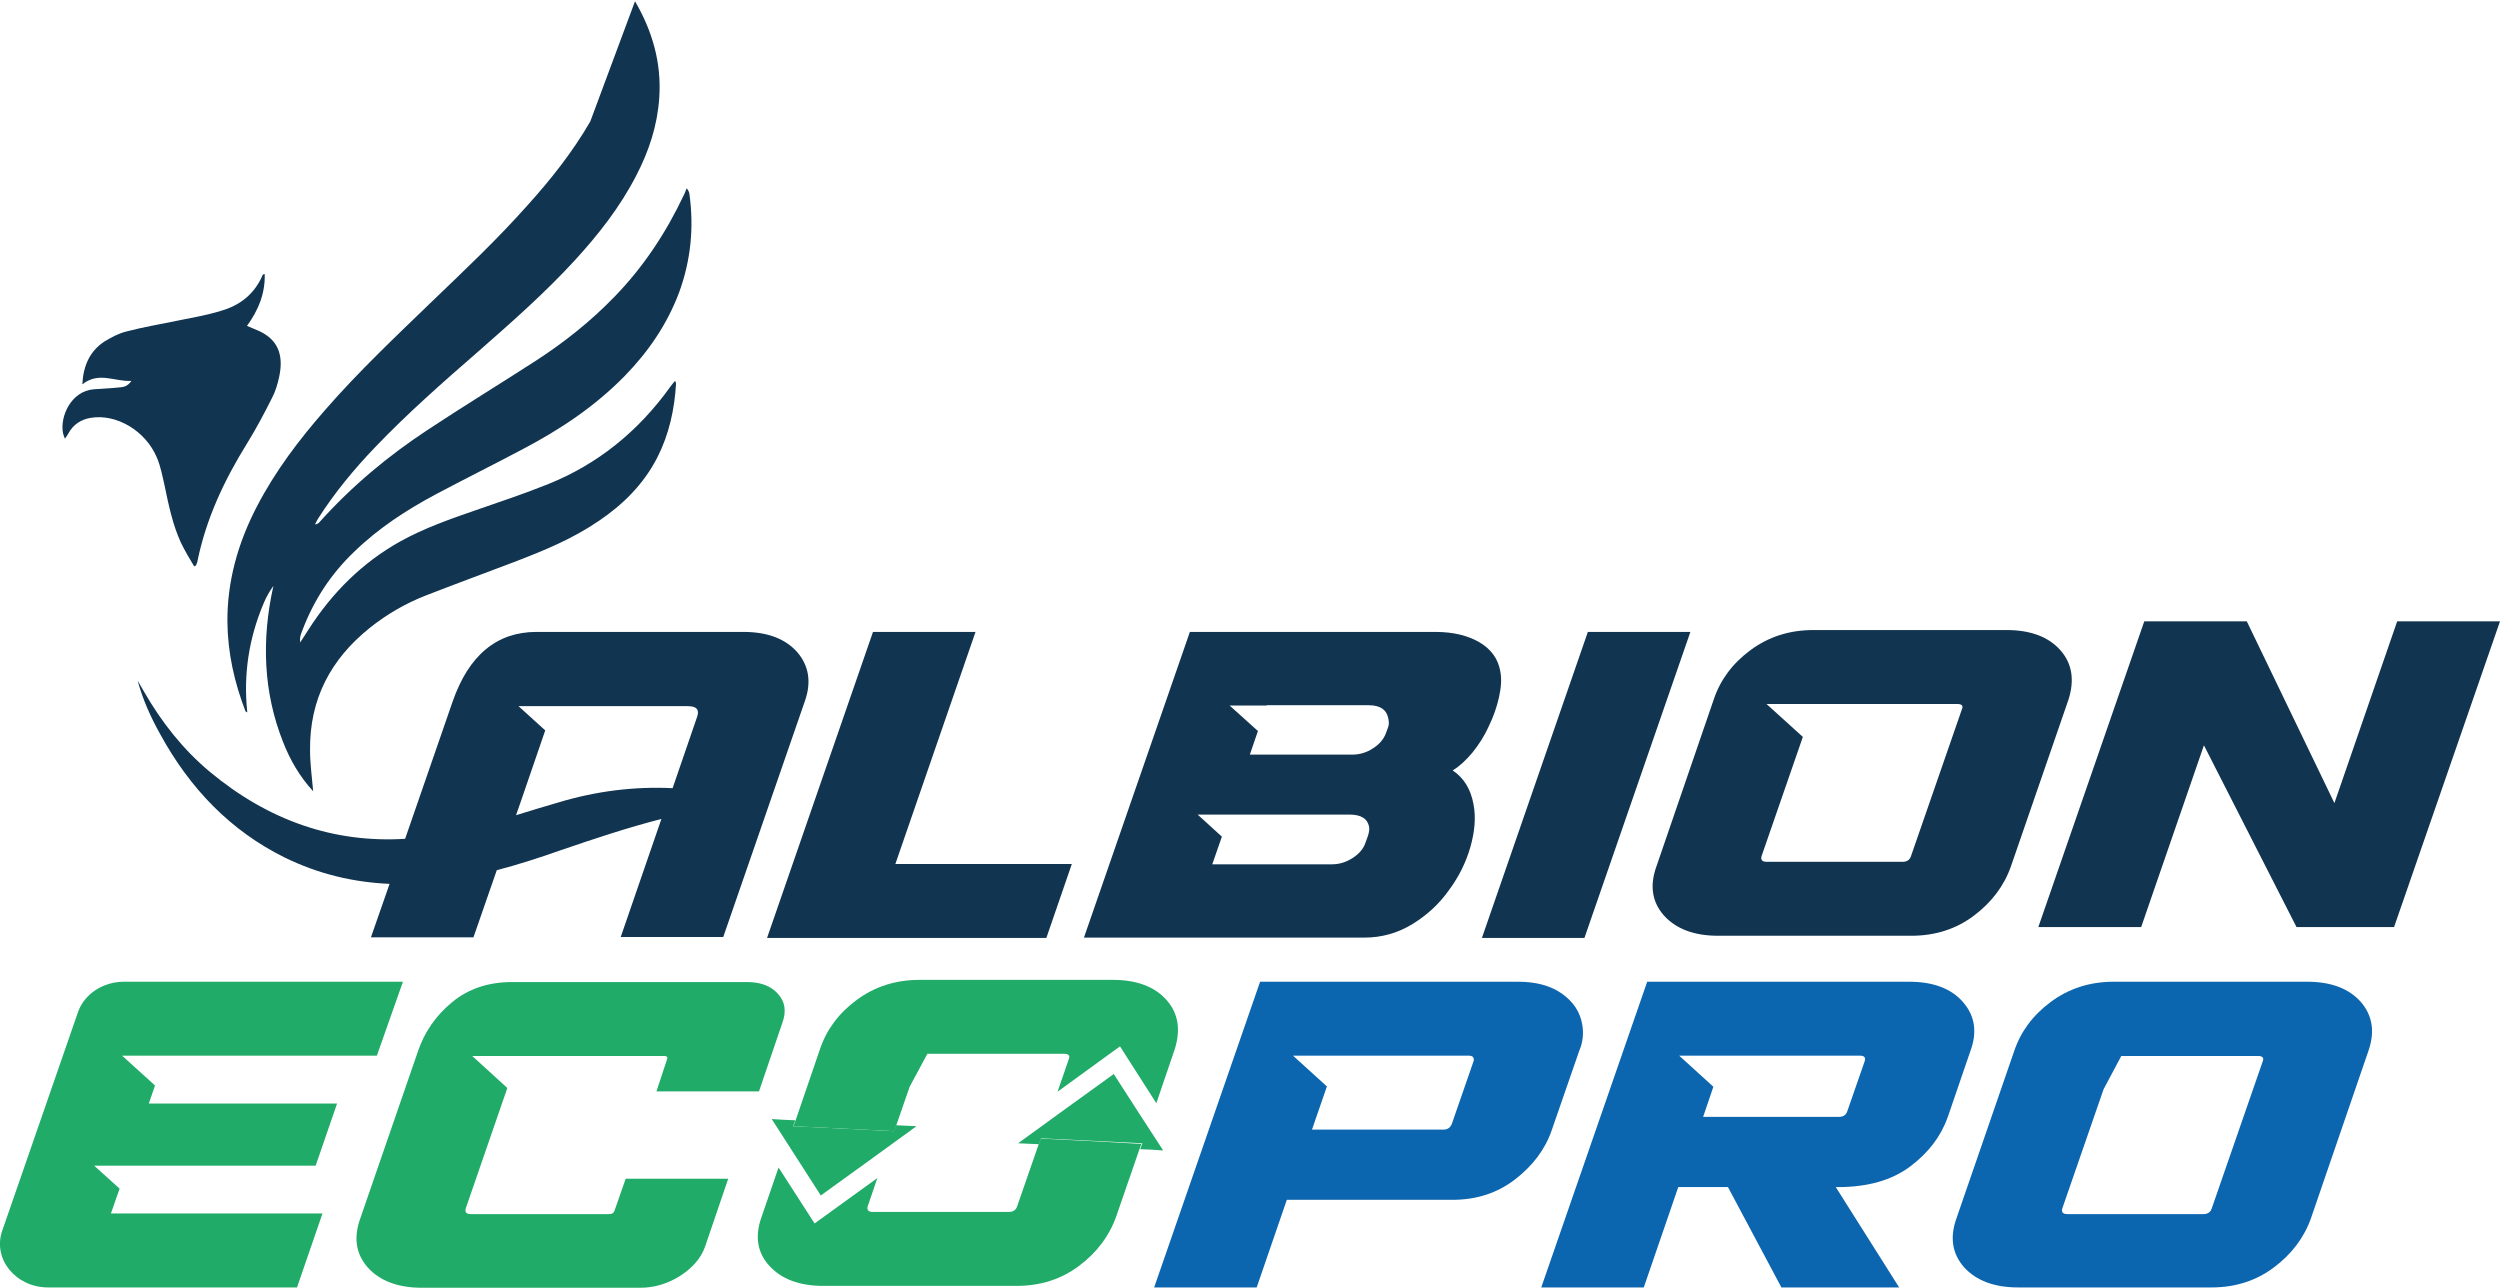
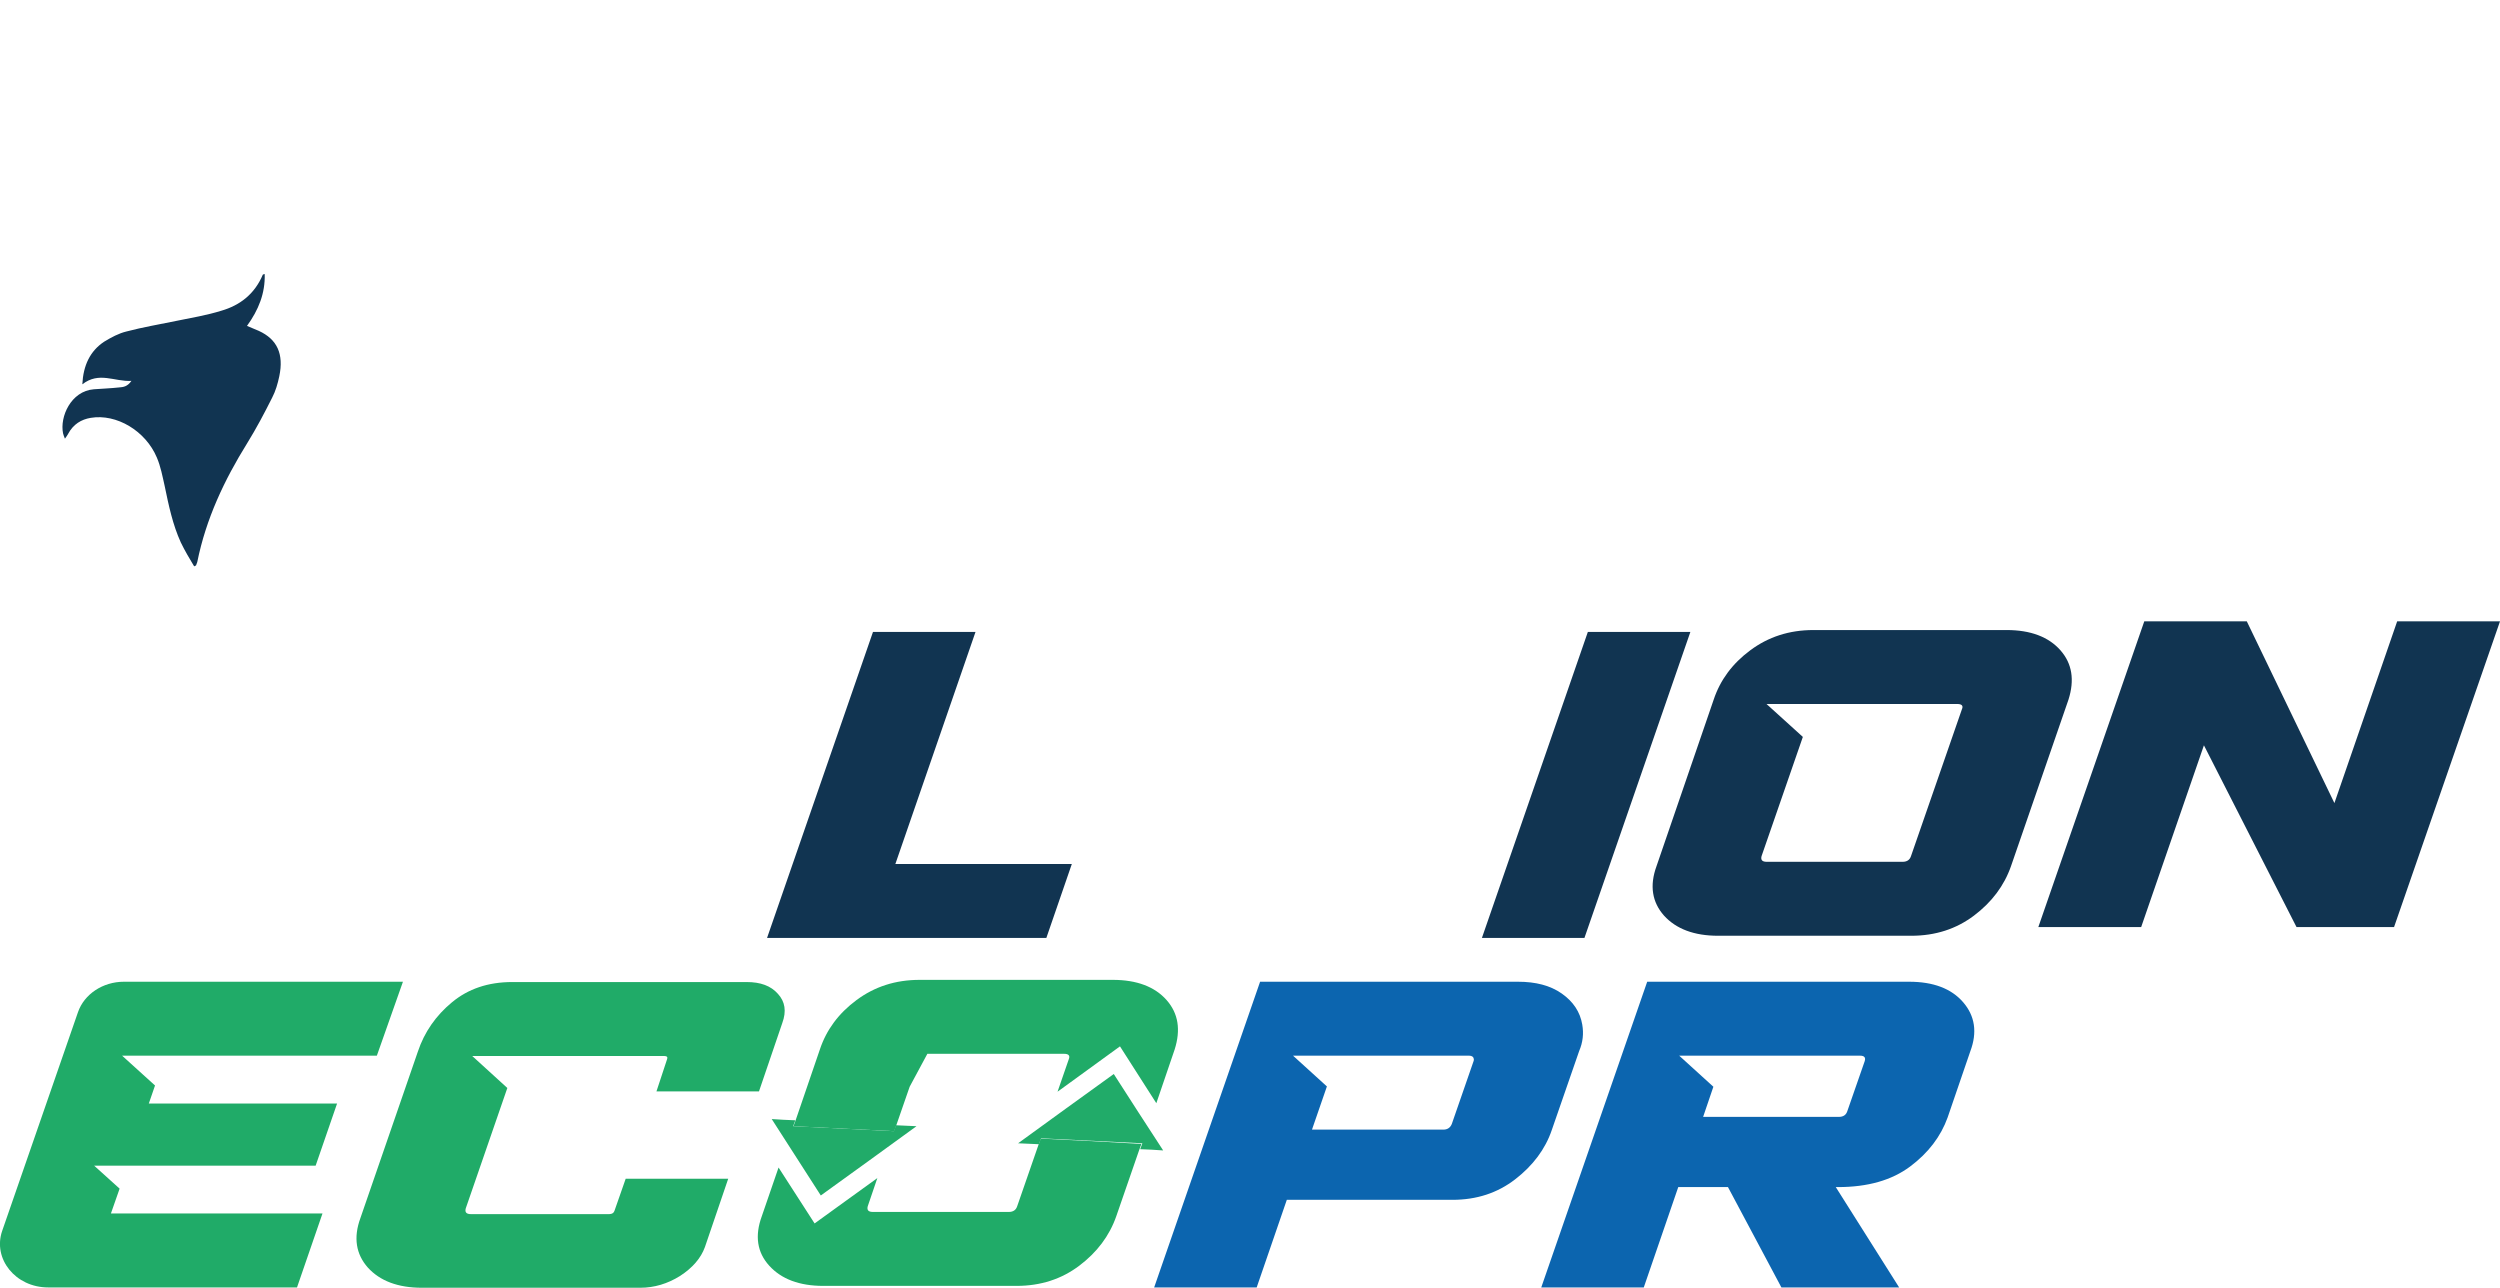
<svg xmlns="http://www.w3.org/2000/svg" version="1.1" x="0px" y="0px" viewBox="0 0 804.7 414.5" style="enable-background:new 0 0 804.7 414.5;" xml:space="preserve">
  <style type="text/css">
	.st0{fill:#113451;}
	.st1{fill:#0C65AF;}
	.st2{fill:#20AB68;}
	.st3{fill:none;}
	.st4{fill:#21AB69;}
</style>
  <g id="Layer_1">
    <polygon class="st0" points="690.2,200 723.2,200 751.4,258.5 771.6,200 804.7,200 770.6,298.4 739.2,298.4 709.4,239.9    689.2,298.4 656.1,298.4  " />
    <g>
-       <path class="st1" d="M759.9,322.5c-3.8-4.3-9.6-6.5-17.3-6.5h-62.2c-7.8,0-14.5,2.2-20.3,6.5c-5.8,4.3-9.7,9.6-11.8,15.9    l-18.5,53.6c-2.3,6.3-1.4,11.6,2.4,15.9c3.9,4.3,9.7,6.5,17.4,6.5h62.2c7.8,0,14.5-2.2,20.2-6.5c5.7-4.3,9.7-9.6,11.9-15.9    l18.4-53.6C764.5,332.2,763.7,326.9,759.9,322.5 M682.8,339.9c0.1,0,0.2,0,0.3,0h43.7c1.5,0,2,0.6,1.5,1.8l-16.4,47.3    c-0.4,1.2-1.3,1.8-2.7,1.8h-43.7c-1.5,0-2-0.6-1.7-1.8l13.3-38.4" />
      <path class="st2" d="M129.7,316H39.9c-6.8,0-12.8,4-14.8,9.8L0.7,396.2c-3.1,9,4.3,18.2,14.8,18.2h80.1l8.2-23.8H35.7l2.8-8    l-8.2-7.4h21.2l0,0h50.1l6.9-20H47.9l2-5.8l-10.6-9.6h13.9l0,0h68.1L129.7,316z" />
    </g>
-     <path class="st0" d="M190,39.1c-5.8,10-12.8,18.8-20.4,27.2c-9.6,10.8-20,20.6-30.3,30.5c-11.8,11.4-23.7,22.6-34.6,35.1   c-8.4,9.6-16.1,19.7-22.1,31.3c-6,11.6-9.5,23.9-9.4,37c0.1,10.1,2.3,19.6,5.8,28.7c0,0.1,0.2,0.2,0.6,0.4   c-1.3-12.2,0.5-23.9,5.3-35.2c0.8-1.9,1.8-3.7,3.1-5.5c-3.9,17.5-3.2,34.3,3.1,50.2c2.3,5.9,5.4,11.2,9.7,15.9   c-0.4-4.6-1-8.9-1-13.2c-0.2-16.6,6.8-29.4,19.1-39.3c5.6-4.5,11.7-8,18.1-10.5c9.5-3.7,19-7.2,28.5-10.8   c9.4-3.6,18.7-7.4,27.2-13.2c7.7-5.2,14.4-11.7,18.9-20.5c3.8-7.5,5.5-15.4,6-23.7c0-0.2-0.1-0.5-0.3-0.9c-0.5,0.6-1,1.1-1.4,1.7   c-10.5,14.7-23.7,25.2-39.4,31.5c-7.7,3.1-15.5,5.7-23.3,8.4c-8.4,2.9-16.7,5.8-24.6,10.2c-11.9,6.7-21.7,16.3-29.4,28.4   c-0.8,1.2-1.5,2.4-2.6,4c-0.2-1.9,0.4-3,0.8-4.1c3.7-9.7,9.2-18,16.5-25c7.9-7.7,16.9-13.5,26.2-18.5c9.4-5,18.9-9.7,28.3-14.7   c11.8-6.2,23-13.6,32.7-23.5c7.5-7.7,13.6-16.5,17.5-26.9c3.8-10.4,4.8-21,3.3-31.7c-0.1-0.6-0.3-1.1-0.9-1.8   c-0.3,0.7-0.5,1.5-0.9,2.2c-5.7,12.1-13,23.1-22.1,32.5c-7.8,8.1-16.4,14.9-25.5,20.8c-11.6,7.5-23.4,14.7-34.9,22.3   c-12.6,8.3-24.3,18-34.7,29.6c-0.3,0.4-0.7,0.7-1.5,0.8c0.3-0.6,0.6-1.3,1-1.9c5.3-8.3,11.5-15.8,18.2-22.8   c10.6-11.1,22-21.1,33.5-31.1c10.7-9.4,21.4-18.8,31.1-29.4c7.5-8.2,14.4-17,19.6-27.1c4.1-7.9,6.8-16.1,7.4-25   c0.8-11.6-2.4-21.8-7.8-31.1" />
    <path class="st0" d="M63.1,182c0.1-0.4,0.3-0.7,0.4-1.1c2.8-13.9,8.7-26.4,16.1-38.3c2.9-4.7,5.5-9.6,8-14.6   c1.1-2.1,1.8-4.5,2.3-6.9c1.5-7.2-0.7-11.9-6.6-14.6c-1.2-0.5-2.4-1-3.8-1.6c3.7-5.1,5.9-10.5,5.7-16.7c-0.3,0.1-0.5,0.1-0.6,0.2   c-2.7,6.4-7.5,9.9-13.3,11.6c-4.8,1.5-9.7,2.3-14.6,3.3c-5.3,1.1-10.7,2-16,3.4c-2.5,0.6-4.9,1.9-7.2,3.3c-4.5,3-6.7,7.6-7,13.7   c5.4-4.2,10.3-0.8,15.8-1.1c-1.3,1.9-2.7,2-3.9,2.1c-2.7,0.3-5.5,0.4-8.2,0.6c-7.4,0.6-11,8.9-9.9,14.2c0.1,0.5,0.3,0.9,0.6,1.7   c0.5-0.7,0.8-1.1,1-1.5c1.7-3.2,4.3-4.7,7.3-5.2c8.3-1.4,17.7,4.2,21.3,12.8c1.2,2.8,1.8,6,2.5,9.1c1.3,6.3,2.6,12.5,5.2,18.2   c1.3,2.7,2.8,5.2,4.3,7.7C62.7,182.2,62.9,182.1,63.1,182" />
    <path class="st3" d="M216.5,253.7l7.9-23c0.8-2.3-0.2-3.4-3-3.4h-38.9c-0.2,0-0.4,0-0.6,0h-15l8.6,7.8l-7.9,23l-1.5,4.3   c4.5-1.4,9.1-2.8,13.6-4.1C192,254.6,204.3,253.1,216.5,253.7z" />
    <path class="st3" d="M440.6,227.1h-32.9l0,0.1h-11.9l9.1,8.2l-2.6,7.6h32.9c2.4,0,4.6-0.7,6.7-2c2.1-1.4,3.5-3,4.2-4.9l0.7-1.9   c0.3-0.7,0.4-1.6,0.2-2.6C446.4,228.6,444.3,227.1,440.6,227.1z" />
    <path class="st3" d="M434.4,262.1h-38.6l0,0h-10.3l7.8,7.1l-3.1,8.9h38.6c2.4,0,4.6-0.7,6.7-2.1c2.1-1.4,3.5-3,4-4.8l0.8-2.2   c0.4-1.2,0.5-2.2,0.3-3C440.2,263.4,438.1,262.1,434.4,262.1z" />
-     <path class="st3" d="M630,226.6h-43.7c-0.1,0-0.2,0-0.3,0h-17.4l11.7,10.6l-13.3,38.4c-0.4,1.2,0.2,1.8,1.7,1.8h43.7   c1.5,0,2.4-0.6,2.7-1.8l16.4-47.3C632,227.2,631.5,226.6,630,226.6z" />
    <path class="st0" d="M663.2,209.3c-3.8-4.3-9.6-6.5-17.3-6.5h-62.2c-7.8,0-14.5,2.2-20.3,6.5c-5.8,4.3-9.7,9.6-11.8,15.9   l-18.4,53.6c-2.3,6.3-1.4,11.6,2.4,15.9c3.9,4.3,9.7,6.5,17.4,6.5h62.2c7.8,0,14.5-2.2,20.2-6.5c5.7-4.3,9.7-9.6,11.9-15.9   l18.5-53.6C667.8,218.9,667,213.6,663.2,209.3z M631.5,228.3l-16.4,47.3c-0.4,1.2-1.3,1.8-2.7,1.8h-43.7c-1.5,0-2-0.6-1.7-1.8   l13.3-38.4l-11.7-10.6H586c0.1,0,0.2,0,0.3,0H630C631.5,226.6,632,227.2,631.5,228.3z" />
    <polygon class="st0" points="511.1,203.4 477,301.9 510,301.9 544.1,203.4  " />
    <polygon class="st0" points="314,203.4 281,203.4 246.9,301.9 336.8,301.9 345,278.1 288.2,278.1  " />
-     <path class="st0" d="M256.6,209.9c-3.8-4.3-9.6-6.5-17.3-6.5h-66.6c-12.8,0-21.8,7.5-27,22.4l-15.3,44.2   c-22.9,1.4-43.9-5.8-62.9-21.6c-8.5-7.1-15.4-15.8-21.1-25.7c-0.7-1.2-1.4-2.4-2.1-3.6c1.7,6.2,4.2,11.7,7.2,17.1   c9.7,17.8,22.9,31.3,40.1,39.8c10.8,5.3,22.1,8,33.8,8.5l-6,17.2h33l7.5-21.6c6.9-1.8,13.7-4,20.5-6.4c10.8-3.7,21.6-7.3,32.5-10.1   l-4.9,14.2l-8.2,23.8h33l26.3-76C261.2,219.6,260.4,214.3,256.6,209.9z M179.7,258.3c-4.5,1.3-9.1,2.7-13.6,4.1l1.5-4.3l7.9-23   l-8.6-7.8h15c0.2,0,0.4,0,0.6,0h38.9c2.8,0,3.8,1.1,3,3.4l-7.9,23C204.3,253.1,192,254.6,179.7,258.3z" />
-     <path class="st0" d="M467.6,248c2.1-1.3,4.2-3.2,6.3-5.7c2.1-2.6,3.9-5.4,5.3-8.5c1.5-3.1,2.6-6.2,3.3-9.4c0.7-3.1,0.9-5.9,0.4-8.4   c-0.7-3.9-2.9-7-6.6-9.2c-3.7-2.2-8.5-3.4-14.3-3.4H383l-34.1,98.4h90.2c5.7,0,10.9-1.5,15.6-4.4c4.7-2.9,8.6-6.5,11.7-10.9   c3.2-4.3,5.5-9,6.9-13.9c1.4-5,1.8-9.5,1-13.7C473.4,254,471.2,250.4,467.6,248z M440.3,269.1l-0.8,2.2c-0.6,1.8-1.9,3.4-4,4.8   c-2.1,1.4-4.4,2.1-6.7,2.1h-38.6l3.1-8.9l-7.8-7.1h10.3l0,0h38.6c3.7,0,5.8,1.3,6.3,4C440.8,266.9,440.7,267.9,440.3,269.1z    M446.8,234.1l-0.7,1.9c-0.7,1.9-2.1,3.6-4.2,4.9c-2.1,1.4-4.4,2-6.7,2h-32.9l2.6-7.6l-9.1-8.2h11.9l0-0.1h32.9   c3.7,0,5.8,1.5,6.3,4.4C447.1,232.5,447.1,233.3,446.8,234.1z" />
    <path class="st1" d="M631.9,322.6c-3.8-4.4-9.6-6.6-17.4-6.6h-84.3l-34.1,98.4h33l11.1-32.3h16l17.2,32.3h37.9l-20.4-32.3h0.7   c9.6,0,17.3-2.2,23.2-6.6c5.9-4.4,9.9-9.7,12.1-15.8l7.3-21.3C636.5,332.3,635.7,327,631.9,322.6 M600.2,341.6l-5.6,16.1   c-0.4,1.2-1.3,1.8-2.7,1.8h-43.7l3.3-9.7l-11-10H555l0,0h43.7C600.1,339.8,600.6,340.4,600.2,341.6" />
    <path class="st2" d="M250.4,319.9c-2.3-2.6-5.6-3.8-10.1-3.8h-75.4c-7.8,0-14.2,2.2-19.4,6.5c-5.2,4.3-8.9,9.6-11,15.9l-18.5,53.6   c-2.3,6.3-1.4,11.6,2.4,15.9c3.9,4.3,9.7,6.5,17.4,6.5h70.3c4.5,0,8.8-1.3,12.8-3.8c4-2.6,6.7-5.7,8-9.3l7.5-22h-33l-3.6,10.3   c-0.2,0.7-0.8,1.1-1.7,1.1h-44.5c-1.5,0-2-0.6-1.7-1.8l13.4-38.8l-11.3-10.3H169c0.1,0,0.2,0,0.3,0h44.5c0.9,0,1.2,0.4,0.9,1.1   l-3.4,10.3h33l7.5-22C253.2,325.5,252.7,322.4,250.4,319.9" />
    <path class="st1" d="M509.3,329.8c-0.7-4.1-2.9-7.4-6.6-10c-3.7-2.6-8.4-3.8-14.1-3.8h-83l-34.1,98.4h33l9.7-28.2h53.3   c7.8,0,14.5-2.2,20.2-6.6c5.7-4.4,9.7-9.7,11.8-15.9l8.8-25.4C509.5,335.5,509.8,332.7,509.3,329.8 M474.3,341.6l-7,20.2   c-0.5,1.2-1.4,1.8-2.7,1.8h-42.3l4.8-13.9l-10.9-9.9h14.4l0,0h42.3c0.9,0,1.4,0.4,1.5,1.1C474.4,341.2,474.4,341.4,474.3,341.6" />
    <g>
      <path class="st4" d="M358.5,345.7c-10.3,7.4-20.6,14.9-30.8,22.3c2.2,0.1,4.4,0.2,6.7,0.3l0.7-1.9c8.6,0.4,22.2,1.1,32.6,1.6    l-0.7,1.9c2.5,0.1,4.9,0.2,7.4,0.4C369,362.1,363.8,353.9,358.5,345.7z" />
      <path class="st2" d="M335,366.5l-0.7,1.9l-6.9,19.9c-0.4,1.2-1.3,1.8-2.7,1.8h-43.7c-1.5,0-2-0.6-1.7-1.8l3.1-9.1    c-6.7,4.9-13.5,9.7-20.2,14.6c-3.9-6-7.7-12-11.6-18l-5.4,15.7c-2.3,6.3-1.5,11.6,2.4,15.9c3.9,4.3,9.7,6.5,17.4,6.5h62.2    c7.8,0,14.5-2.2,20.2-6.5c5.7-4.3,9.7-9.6,11.9-15.9l7.4-21.4l0.7-1.9C357.2,367.6,343.6,366.9,335,366.5z" />
    </g>
    <g>
      <path class="st4" d="M255.3,362.5l0.7-1.9c-2.5-0.1-5.1-0.2-7.6-0.4c5.3,8.2,10.5,16.4,15.8,24.6c10.3-7.4,20.6-14.9,30.8-22.3    c-2.2-0.1-4.4-0.2-6.6-0.3l-0.7,1.9C279.3,363.7,265.7,363,255.3,362.5z" />
      <path class="st2" d="M375.5,321.9c-3.8-4.3-9.6-6.5-17.3-6.5h-62.2c-7.8,0-14.5,2.2-20.3,6.5c-5.8,4.3-9.7,9.6-11.8,15.9    l-7.8,22.8l-0.7,1.9c10.3,0.5,23.9,1.2,32.4,1.6l0.7-1.9l4.3-12.4l5.7-10.6c0.1,0,0.2,0,0.3,0h43.7c1.5,0,2,0.6,1.5,1.8l-3.6,10.4    c6.7-4.9,13.4-9.7,20.1-14.6c3.9,6.1,7.8,12.2,11.7,18.3l5.9-17.3C380.1,331.5,379.3,326.2,375.5,321.9z" />
    </g>
  </g>
  <g id="Layer_2">
</g>
</svg>